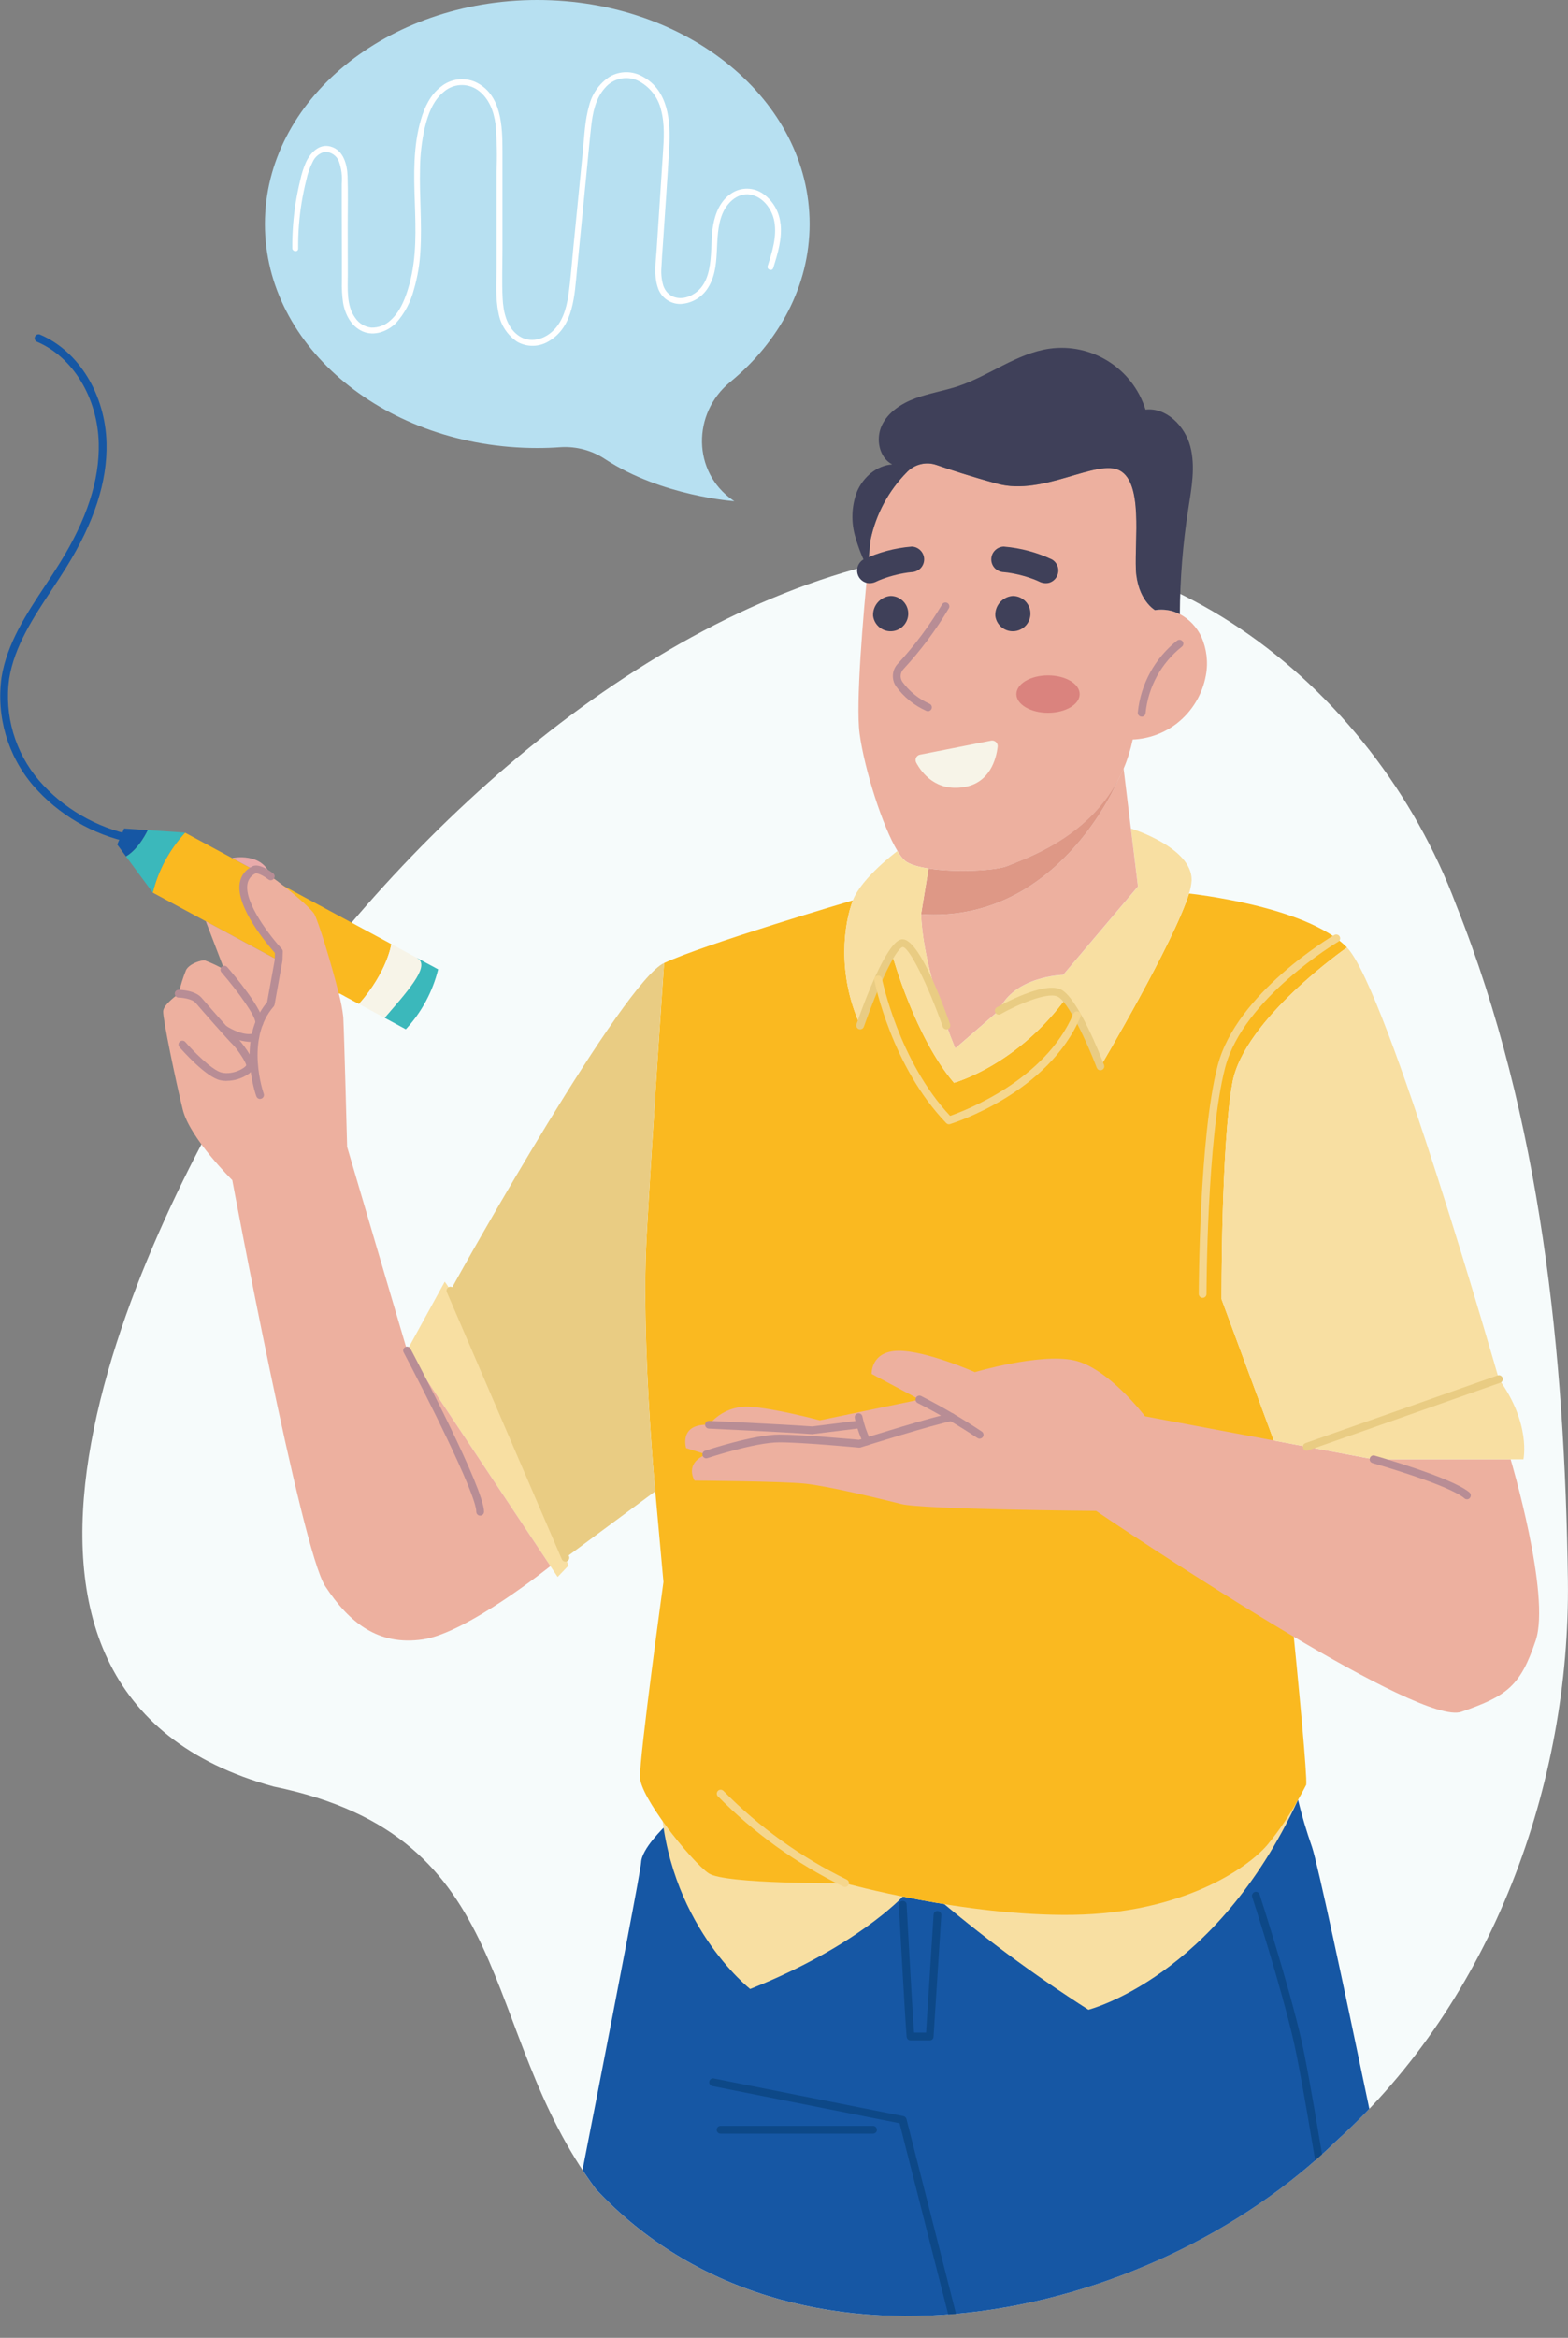
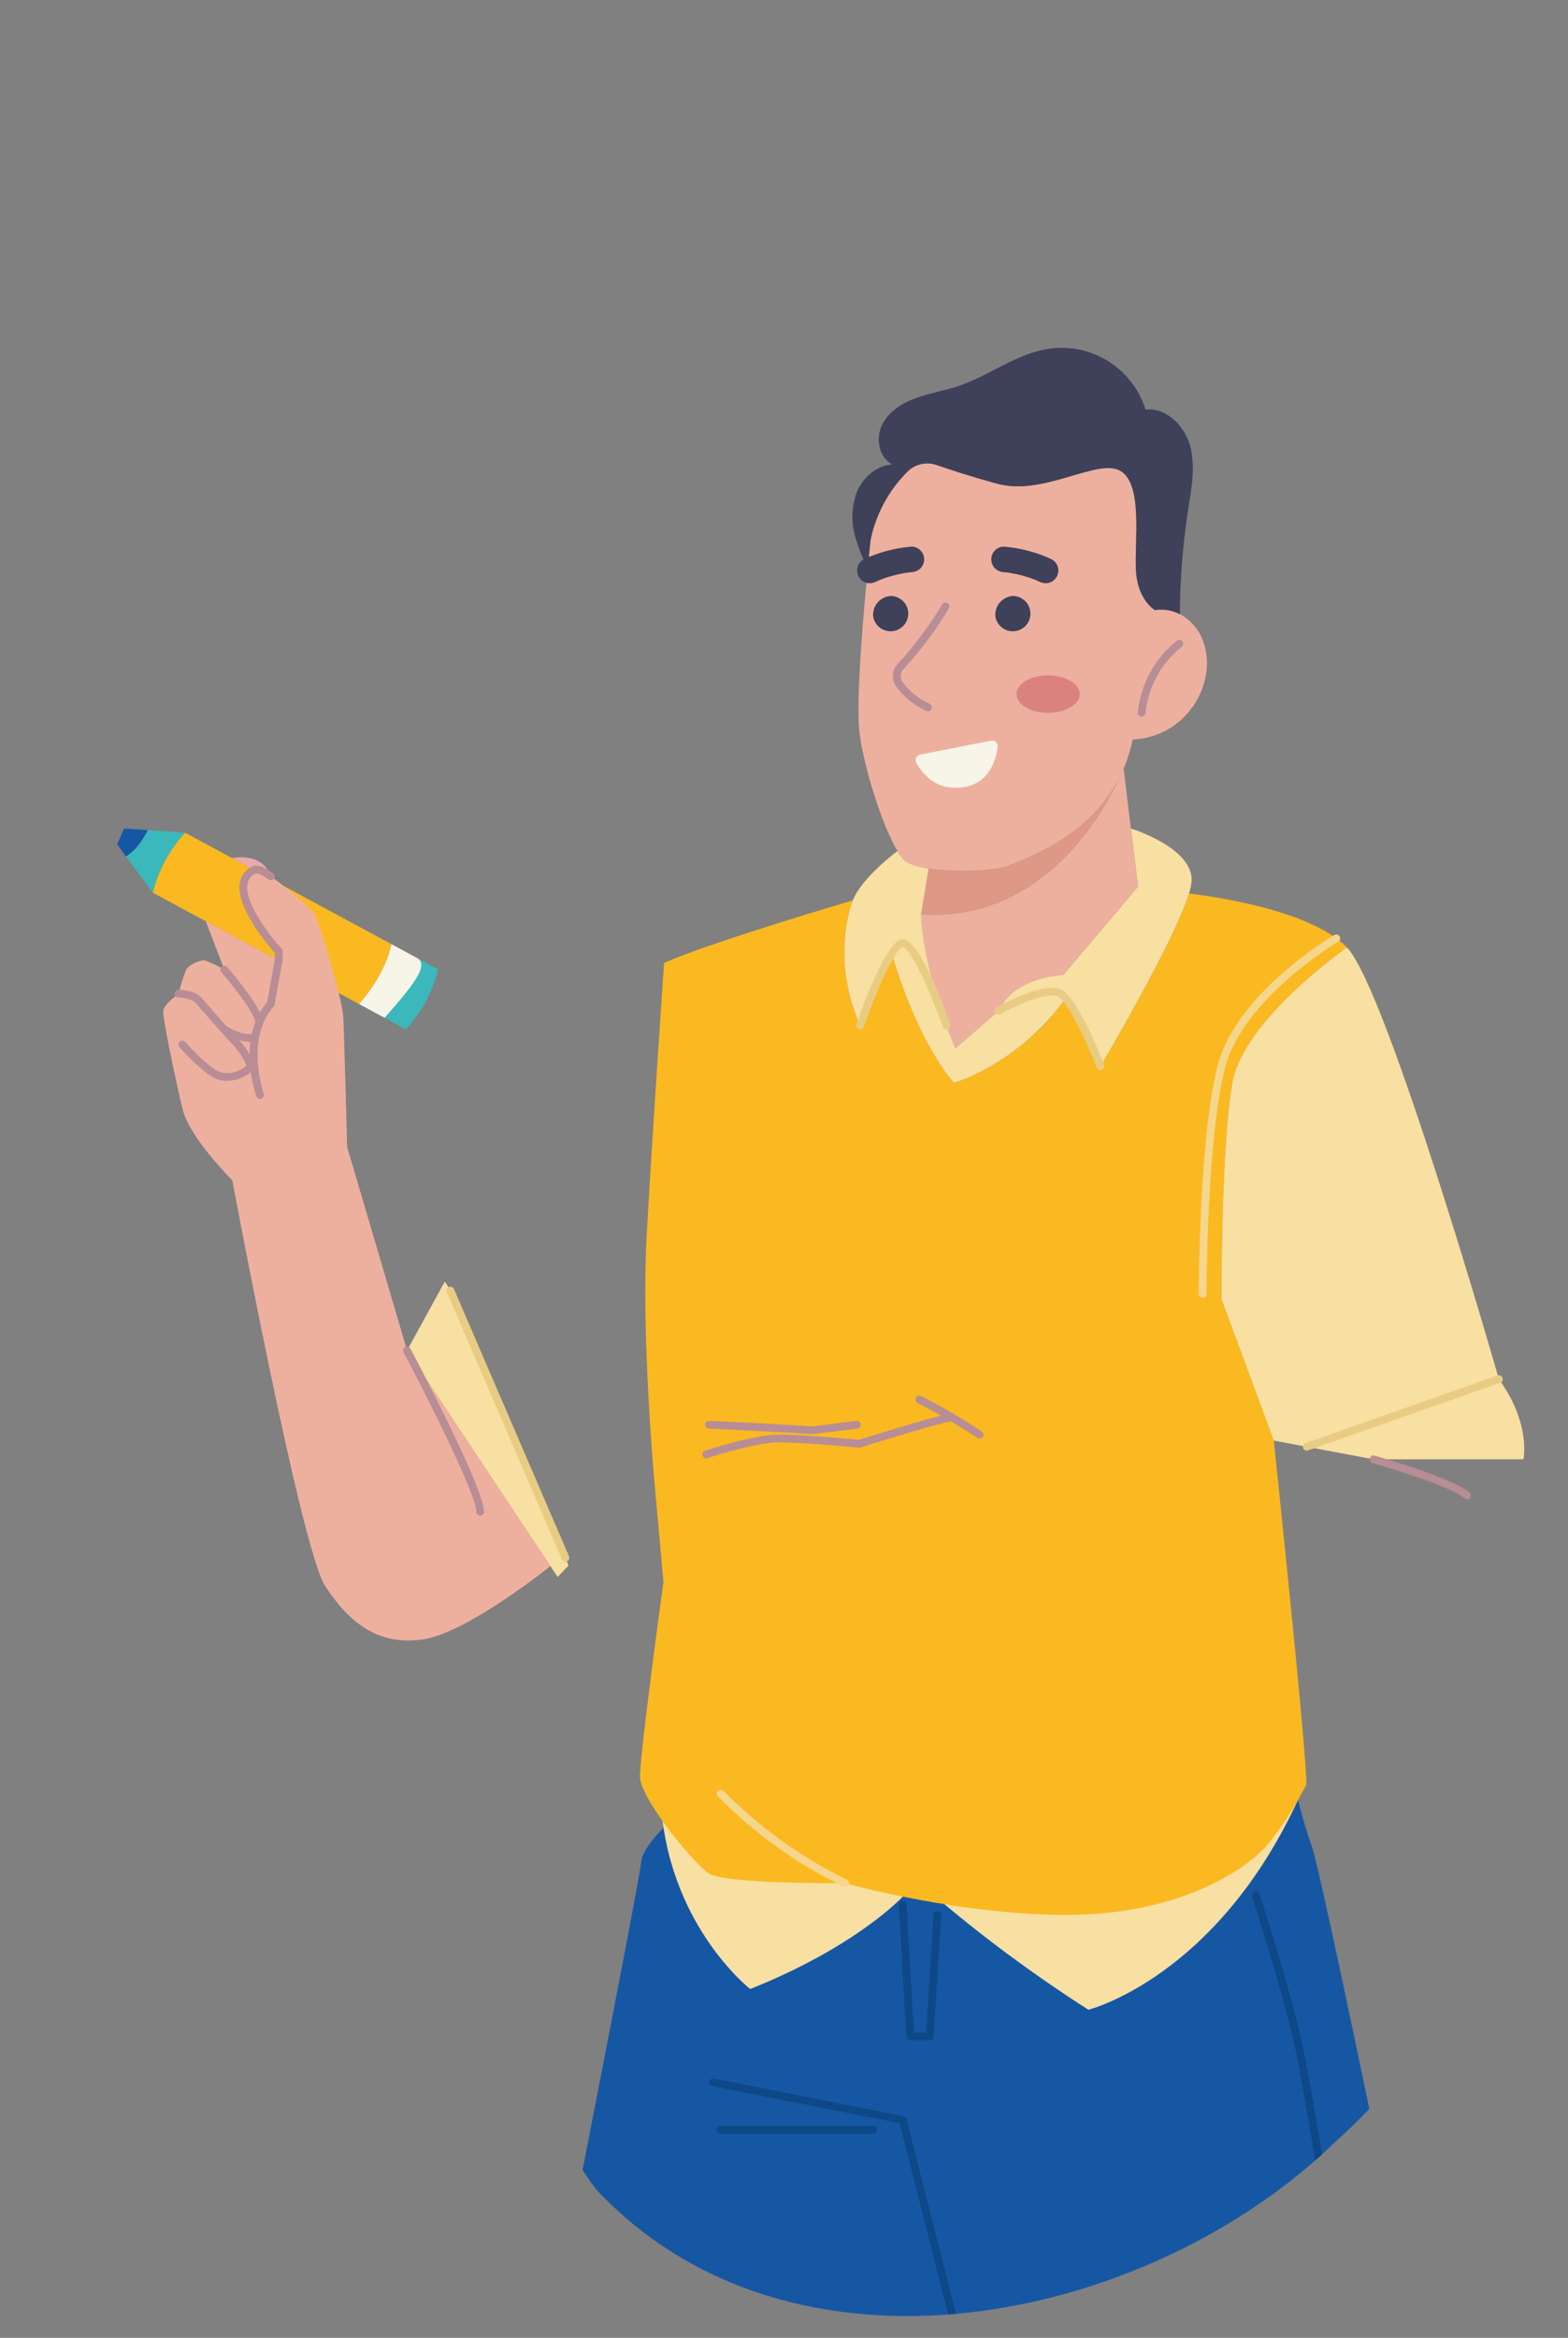
<svg xmlns="http://www.w3.org/2000/svg" id="Calque_2" data-name="Calque 2" viewBox="0 0 350.35 522.12">
  <rect x="0" y="0" width="350.35" height="522.12" fill="#808080" stroke="none" />
  <defs>
    <style>
      .cls-1 {
        fill: #fff;
      }

      .cls-2 {
        fill: #f5d68d;
      }

      .cls-3 {
        fill: #b88d95;
      }

      .cls-4 {
        clip-path: url(#clippath-1);
      }

      .cls-5 {
        fill: #0d4887;
      }

      .cls-6 {
        fill: #fab920;
      }

      .cls-7 {
        fill: #3f4059;
      }

      .cls-8 {
        fill: #f6fbfb;
      }

      .cls-9 {
        clip-path: url(#clippath);
      }

      .cls-10 {
        fill: #de9886;
      }

      .cls-11 {
        fill: none;
      }

      .cls-12 {
        fill: #f8dfa2;
      }

      .cls-13 {
        fill: #e9cc83;
      }

      .cls-14 {
        fill: #da837e;
      }

      .cls-15 {
        fill: #edb09f;
      }

      .cls-16 {
        fill: #b7e0f1;
      }

      .cls-17 {
        fill: #f7f4e8;
      }

      .cls-18 {
        fill: #1657a4;
      }

      .cls-19 {
        fill: #e9abab;
      }

      .cls-20 {
        fill: #3bb8bb;
      }
    </style>
    <clipPath id="clippath">
-       <rect class="cls-11" width="350.35" height="522.12" />
-     </clipPath>
+       </clipPath>
    <clipPath id="clippath-1">
      <path class="cls-11" d="m174.35,73.91v58.95c-30.75,12.44-59.54,34.46-83.39,59.45v-15.53H20.66v84.06h21.65c-24.97,49.71-45.05,120.64,18.86,138.16,55.11,11.26,45.2,53.88,71.98,89.92,43.81,46.81,123.34,30.28,165.49-10.82,34.3-30.94,51.62-78.13,51.71-122.71v-.7c0-.58,0-1.16-.01-1.74-.69-50.52-5.94-103.08-24.96-150.81-9.62-25.74-27.86-48.82-50.82-63.41v-64.81h-100.21Z" />
    </clipPath>
  </defs>
  <g id="Calque_1-2" data-name="Calque 1">
    <g>
      <g id="Groupe_563" data-name="Groupe 563">
        <g class="cls-9">
          <g id="Groupe_562" data-name="Groupe 562">
            <path id="Tracé_1974" data-name="Tracé 1974" class="cls-8" d="m350.33,352.94c.55,45.3-16.77,93.66-51.7,125.16-42.16,41.09-121.67,57.64-165.49,10.82-26.78-36.04-16.88-78.66-71.98-89.91-77.17-21.16-31.86-120.2-3.39-165.71,32.52-47.84,86.5-97.42,144.15-108.76,54.58-11.58,104.93,28.09,123.45,77.59,19.03,47.74,24.26,100.29,24.96,150.81" />
            <path id="Tracé_1975" data-name="Tracé 1975" class="cls-18" d="m29.39,188.19c-.06,0-.13,0-.19-.02-8.48-1.73-16.15-6.22-21.82-12.76-5.68-6.67-8.24-15.45-7.04-24.12,1.23-7.62,5.57-14.18,9.77-20.53,1.1-1.66,2.2-3.32,3.23-4.99,6.06-9.75,8.91-18.5,8.72-26.77-.24-10.17-5.78-19.28-13.8-22.67-.44-.2-.63-.71-.43-1.15.19-.42.68-.62,1.11-.45,8.64,3.65,14.61,13.39,14.86,24.23.2,8.61-2.74,17.68-8.98,27.73-1.05,1.69-2.15,3.36-3.26,5.03-4.1,6.19-8.34,12.6-9.51,19.85-1.13,8.18,1.3,16.45,6.66,22.73,5.42,6.24,12.76,10.52,20.86,12.17.47.1.76.57.66,1.04-.09.4-.44.68-.84.68" />
            <path id="Tracé_1976" data-name="Tracé 1976" class="cls-16" d="m59.19,50.03c0,27.62,27.24,50.03,60.86,50.03,1.77,0,3.52-.06,5.25-.19,3.54-.21,7.04.75,9.98,2.72,12.62,8.25,28.8,9.35,28.8,9.35-.13-.08-.23-.17-.36-.25-9.01-6.27-9.1-19.35-.61-26.34,10.99-9.03,17.79-21.52,17.79-35.32,0-27.64-27.24-50.03-60.85-50.03s-60.86,22.39-60.86,50.03" />
            <path id="Tracé_1977" data-name="Tracé 1977" class="cls-1" d="m174.38,49.89c-.28-2.63-1.66-5.01-3.8-6.56-2.16-1.56-5.06-1.59-7.25-.08-2.38,1.6-3.51,4.34-3.99,7.07-.9,5.09.69,13.15-5.15,15.77-2.42,1.09-5.09.33-5.99-2.31-.39-1.33-.53-2.72-.41-4.1.07-1.72.21-3.44.33-5.17.47-7.2,1.01-14.41,1.41-21.62.33-5.8-.18-12.68-5.92-15.78-2.3-1.32-5.12-1.31-7.41.03-2.26,1.49-3.88,3.76-4.55,6.38-.96,3.27-1.08,6.78-1.41,10.15-.36,3.65-.72,7.29-1.08,10.94s-.72,7.29-1.08,10.93c-.34,3.47-.58,6.97-1.09,10.42-.45,3.02-1.36,6.19-3.77,8.24-2.21,1.87-5.25,2.44-7.64.55-2.43-1.92-3.12-5.15-3.27-8.08-.19-3.65-.04-7.35-.04-11,0-7.28,0-14.56,0-21.83,0-5.61-.16-12.8-6.09-15.55-2.55-1.09-5.5-.68-7.65,1.07-2.36,1.78-3.68,4.59-4.48,7.35-3.5,12,.71,24.73-2.57,36.74-.77,2.83-1.93,6.01-4.16,8.03-1.16,1.12-2.71,1.73-4.32,1.69-1.48-.14-2.82-.95-3.64-2.19-2-2.75-1.65-6.55-1.65-9.76l-.02-11.02c0-3.61.09-7.24-.03-10.85-.09-2.61-.9-5.81-3.77-6.62-2.56-.72-4.48,1.34-5.5,3.44-.58,1.32-1.02,2.69-1.31,4.11-.4,1.62-.73,3.25-1,4.9-.54,3.38-.8,6.81-.77,10.23,0,.84,1.32.96,1.31.11-.03-3.43.22-6.85.77-10.23.28-1.73.64-3.45,1.07-5.16.29-1.38.76-2.71,1.4-3.97.5-1.13,1.5-1.96,2.69-2.24,1.41-.03,2.68.83,3.18,2.15.56,1.59.78,3.29.63,4.97v5.42c.01,3.62.02,7.23.03,10.85,0,1.81,0,3.62,0,5.42-.05,1.62.04,3.25.26,4.85.44,2.62,1.8,5.28,4.34,6.42,2.61,1.17,5.63.03,7.54-1.9,1.89-2.13,3.24-4.68,3.95-7.44.83-2.84,1.32-5.76,1.46-8.71.37-6.12-.25-12.24-.09-18.36.03-3.07.39-6.12,1.07-9.11.7-2.88,1.78-5.94,4.14-7.89,2.14-1.94,5.34-2.13,7.7-.47,2.48,1.78,3.58,4.7,3.96,7.63.3,3.49.38,7,.23,10.51v21.51c0,3.33-.28,6.83.43,10.11.45,2.64,1.97,4.98,4.2,6.46,2.24,1.26,4.99,1.18,7.15-.2,5.47-3.26,5.64-10.29,6.2-15.93l2.12-21.55c.34-3.47.65-6.95,1.04-10.42.34-3.03.95-6.21,3.05-8.56,1.78-2.14,4.77-2.84,7.32-1.7,2.64,1.29,4.56,3.69,5.24,6.55.86,3.22.63,6.58.41,9.87-.23,3.57-.47,7.14-.7,10.72l-.69,10.55c-.18,2.74-.66,5.76.22,8.43.66,2.28,2.76,3.83,5.13,3.79,2.34-.12,4.5-1.3,5.86-3.22,3.51-4.99,1.26-11.54,3.49-16.93,1.08-2.63,3.71-5.03,6.74-4.17,2.61.74,4.41,3.36,4.86,5.93.59,3.35-.49,6.73-1.49,9.9-.26.81.98,1.27,1.23.46,1.02-3.22,2.04-6.57,1.64-9.99" />
          </g>
        </g>
      </g>
      <g id="Groupe_565" data-name="Groupe 565">
        <g class="cls-4">
          <g id="Groupe_564" data-name="Groupe 564">
            <path id="Tracé_1978" data-name="Tracé 1978" class="cls-18" d="m316.32,521.25H122.98s20.14-102.15,20.27-105.32c.12-3.07,5.21-7.92,5.52-8.22,3.51,4.75,7.65,9.38,9.59,10.67,3.66,2.43,30.46,2.2,30.46,2.2,0,0,26.7,7.43,50.96,7.06s38.75-10.23,43.38-15.6c2.59-3.15,4.88-6.52,6.87-10.08.86,3.57,1.91,7.1,3.13,10.56,2.57,7.68,23.16,108.73,23.16,108.73" />
            <path id="Tracé_1979" data-name="Tracé 1979" class="cls-12" d="m201.72,423.57s-10.24,11.14-34.1,20.65c0,0-19-14.79-20.05-43.39l54.15,22.74Z" />
            <path id="Tracé_1980" data-name="Tracé 1980" class="cls-12" d="m207.75,422.52c11.18,9.6,23.02,18.39,35.44,26.33,0,0,28.47-7.11,46.84-46.88l-82.28,20.56Z" />
            <path id="Tracé_1981" data-name="Tracé 1981" class="cls-6" d="m284.61,321.73s7.7,72.76,7.25,76.87c0,0-.68,1.37-1.83,3.37-1.98,3.56-4.28,6.93-6.87,10.08-4.63,5.37-19.12,15.23-43.38,15.6s-50.96-7.06-50.96-7.06c0,0-26.81.24-30.46-2.2-1.93-1.29-6.08-5.92-9.59-10.67-3.12-4.25-5.72-8.6-5.77-10.78-.12-4.63,5.24-43.63,5.24-43.63l-1.83-20.24s-.4-4.12-.85-10.48c-.85-11.85-1.92-31.5-1.05-47.04,1.34-23.9,3.87-60.47,3.87-60.47,9.14-4.26,42.2-14.01,42.2-14.01-1.96,5.06-3.66,16.27,1.64,27.96,0,0,3.96-10.42,7.18-15.67.16.57,5.13,18.35,13.76,28.46,0,0,14.17-3.88,25.23-19.19,4.06,3.6,7.5,15.53,7.5,15.53,0,0,16.4-27.67,19.78-38.6,0,0,26.29,2.72,35.3,12.05,0,0-23.03,16.02-25.6,30.21s-2.43,48.34-2.43,48.34l11.68,31.57Z" />
            <path id="Tracé_1982" data-name="Tracé 1982" class="cls-6" d="m87.44,210.85s-.87,6.17-7.23,13.38l-3.16-1.7s-.03-.01-.04-.03c-.16-.08-.33-.17-.51-.28-.2-.11-.42-.22-.64-.34l-.16.04c-.01-.05-.03-.09-.04-.14-6.88-3.72-24.65-13.33-29.69-16.03-3.95-2.14-7.89-4.26-11.84-6.39,1.23-5,3.72-9.61,7.22-13.39,3.53,1.91,7.05,3.81,10.58,5.71.84.46,6.21,3.37,11.43,6.18-.01-.01-.04-.03-.05-.04l3.28,1.78c.84.46,1.7.92,2.55,1.38.72.38,1.45.77,2.17,1.17,0,.01.01.01.03.01.37.2.74.39,1.12.61.16.09.32.17.46.25,4.84,2.62,9.68,5.23,14.53,7.84" />
-             <path id="Tracé_1983" data-name="Tracé 1983" class="cls-15" d="m291.99,323.12l14.94,2.8h30.6s9.02,30.3,5.6,40.47-6.39,12.39-16.63,15.93c-4.55,1.57-21.14-7.09-38.18-17.22-21.35-12.68-43.42-27.66-43.42-27.66,0,0-38.64-.3-43.51-1.53s-16.45-4.03-21.58-4.56-24.61-.67-24.61-.67c0,0-2.47-3.84,2.62-5.85l-4.51-1.41s-1.74-5.51,5.12-5.23c2.15-2.66,5.42-4.15,8.84-4.03,5.67.3,15.9,3.05,15.9,3.05l22.31-4.63-10.72-5.73s-.25-5.1,5.97-5.16,17.09,4.76,17.09,4.76c0,0,14.31-4.25,22.03-2.66s15.99,12.52,15.99,12.52l28.78,5.41,7.38,1.4Z" />
            <path id="Tracé_1984" data-name="Tracé 1984" class="cls-12" d="m334.91,308.01c7.22,9.97,5.48,17.91,5.48,17.91h-33.46l-14.94-2.8,42.92-15.11Z" />
            <path id="Tracé_1985" data-name="Tracé 1985" class="cls-12" d="m334.91,308.01l-42.92,15.11-7.38-1.39-11.68-31.57s-.12-34.13,2.43-48.34,25.6-30.21,25.6-30.21c9.02,9.31,33.95,96.4,33.95,96.4" />
            <path id="Tracé_1986" data-name="Tracé 1986" class="cls-15" d="m193.89,126.85c.3-3.08.53-5.3.62-6.05l.03-.29c1.2-5.69,4.01-10.91,8.1-15.05,1.7-1.79,4.29-2.43,6.63-1.62,3,1.04,7.76,2.6,13.67,4.21,10.27,2.77,22.33-5.81,27.39-2.91s3.2,15.27,3.49,22.06,4.25,9.06,4.25,9.06c1.29-.2,2.62-.12,3.88.22.59.17,1.16.41,1.7.7,2.08,1.12,3.75,2.87,4.76,5,1.21,2.71,1.57,5.72,1.03,8.63-.77,4.27-3.09,8.11-6.51,10.77-2.83,2.18-6.27,3.43-9.84,3.58-.46,2.21-1.13,4.37-2.01,6.45-.37.9-.79,1.77-1.26,2.62-7.13,13.34-21.43,17.7-24.39,19.06-2.58,1.2-11.75,1.63-17.93.68-2.39-.37-4.34-.93-5.3-1.75-.67-.63-1.23-1.36-1.67-2.16-3.33-5.46-7.39-18.26-8.46-26.19-.91-6.79.83-26.71,1.84-37.03" />
            <path id="Tracé_1987" data-name="Tracé 1987" class="cls-12" d="m252.7,185.04s13.65,4.18,13.56,11.54c-.07,1.02-.27,2.02-.6,2.99-3.38,10.93-19.78,38.61-19.78,38.61,0,0-3.43-11.93-7.5-15.53s-15.22,3.1-15.22,3.1c3.42-7.77,14.39-8.01,14.39-8.01l16.72-19.74-1.58-12.94h0Z" />
            <path id="Tracé_1988" data-name="Tracé 1988" class="cls-7" d="m258.05,136.27s-3.96-2.28-4.25-9.06,1.57-19.15-3.49-22.06-17.11,5.68-27.39,2.91c-5.91-1.6-10.67-3.17-13.67-4.21-2.34-.81-4.93-.17-6.63,1.62-4.09,4.13-6.9,9.36-8.1,15.05,0,0-.01.09-.03.29-.09.75-.32,2.97-.62,6.05-1.13-2.16-2.04-4.44-2.71-6.79-1.03-3.36-.92-6.97.32-10.26,1.37-3.22,4.39-5.85,7.87-6.09-2.93-1.53-3.72-5.68-2.33-8.68s4.42-4.95,7.52-6.09,6.41-1.66,9.54-2.7c6.98-2.34,13.06-7.31,20.35-8.37,9.54-1.36,18.65,4.4,21.52,13.6,4.68-.53,8.8,3.67,10,8.21s.28,9.35-.45,14c-1.21,7.78-1.84,15.63-1.88,23.5-.54-.29-1.11-.53-1.7-.7-1.26-.34-2.59-.42-3.88-.22" />
            <path id="Tracé_1989" data-name="Tracé 1989" class="cls-15" d="m249.8,174.23h-.01c.47-.85.89-1.72,1.26-2.62l1.63,13.43,1.58,12.94-16.71,19.74s-10.97.24-14.39,8.01l-9.71,8.42s-.38-.91-.99-2.47c0,0-.14-.39-.41-1.08-2.1-5.66-5.91-17.03-6.25-26.42,30.3,2.12,43.6-29.02,44-29.95" />
            <path id="Tracé_1990" data-name="Tracé 1990" class="cls-10" d="m249.79,174.23h.01c-.39.93-13.69,32.07-44,29.95l1.67-10.21c6.18.95,15.35.51,17.93-.68,2.96-1.36,17.26-5.72,24.39-19.06" />
            <path id="Tracé_1991" data-name="Tracé 1991" class="cls-12" d="m223.16,225.74s11.15-6.72,15.22-3.1c-11.06,15.31-25.23,19.19-25.23,19.19-8.63-10.11-13.6-27.9-13.76-28.46v-.03c1.32-2.13,2.5-3.39,3.25-2.77,2.22,1.83,7.84,15.98,9.42,20.03.26.68.41,1.08.41,1.08.6,1.57.99,2.47.99,2.47l9.71-8.41Z" />
            <path id="Tracé_1992" data-name="Tracé 1992" class="cls-12" d="m205.81,204.18c.34,9.39,4.14,20.77,6.25,26.42-1.58-4.05-7.2-18.2-9.42-20.03-.75-.62-1.93.64-3.25,2.77h0c-3.22,5.26-7.18,15.68-7.18,15.68-5.3-11.69-3.6-22.9-1.64-27.96s9.93-10.98,9.93-10.98h.01c.44.79,1,1.52,1.67,2.14.96.82,2.91,1.38,5.3,1.75l-1.67,10.21Z" />
-             <path id="Tracé_1993" data-name="Tracé 1993" class="cls-13" d="m148.37,215.07s-2.53,36.57-3.87,60.47,1.91,57.52,1.91,57.52l-20.07,14.85c-3.54-8.88-19.72-49.18-25.69-59.66,3.51-6.56,38.63-68.92,47.72-73.17" />
            <path id="Tracé_1994" data-name="Tracé 1994" class="cls-12" d="m126.33,347.9c.45,1.12.7,1.74.7,1.74l-2.43,2.55-1.62-2.42-32.03-48.16,8.42-15.36c.48.63.9,1.29,1.28,1.99,5.97,10.48,22.15,50.78,25.69,59.66" />
            <path id="Tracé_1995" data-name="Tracé 1995" class="cls-15" d="m56.77,194.29c.19-.12.39-.2.61-.24.41-.08,1.62.62,3.13,1.68.87.59,1.83,1.32,2.8,2.08,3.1,2.43,6.35,5.33,6.93,6.35.82,1.42,3.85,11.18,5.46,17.76.47,1.71.8,3.46,1,5.22.21,3.96.86,29,.86,29l13.4,45.47,32.03,48.15s-18.53,14.92-28.49,16.38-16.43-3.66-21.83-11.88-20.77-90.69-20.77-90.69c0,0-9.48-9.36-11.06-15.74s-4.5-20.45-4.38-22.01,3.47-3.88,3.47-3.88c.39-1.81.94-3.58,1.64-5.3.78-1.46,3.41-2.22,4.16-2.16,1.52.57,2.99,1.26,4.39,2.07l-4.14-10.81c5.43,2.92,10.86,5.85,16.28,8.79l.07-2.01c-2.71-2.98-5.04-6.27-6.96-9.81-2.33-4.58-.11-7.56,1.41-8.42" />
            <path id="Tracé_1996" data-name="Tracé 1996" class="cls-20" d="m93.16,213.94c1.58.84,3.16,1.69,4.74,2.55-1.24,5.01-3.72,9.62-7.23,13.39l-4.74-2.57c6.37-7.21,7.23-13.38,7.23-13.38" />
            <path id="Tracé_1997" data-name="Tracé 1997" class="cls-17" d="m87.44,210.85c1.91,1.03,3.81,2.06,5.72,3.09,2.86,1.55-.87,6.17-7.23,13.38-1.91-1.03-3.81-2.06-5.72-3.09,6.37-7.21,7.23-13.38,7.23-13.38" />
            <path id="Tracé_1998" data-name="Tracé 1998" class="cls-19" d="m60.5,195.73c-1.51-1.07-2.72-1.76-3.13-1.68-.21.04-.42.12-.61.24-1.62-.87-3.22-1.74-4.84-2.62l.03-.05s6.74-1.42,8.55,4.12" />
            <path id="Tracé_1999" data-name="Tracé 1999" class="cls-20" d="m33,185.39l8.35.57c-3.5,3.78-5.99,8.39-7.22,13.39l-5.99-8.09c3.01-1.77,4.85-5.87,4.85-5.87" />
            <path id="Tracé_2000" data-name="Tracé 2000" class="cls-18" d="m27.72,185.04l5.28.36s-1.84,4.09-4.85,5.87l-1.96-2.66,1.54-3.56Z" />
            <path id="Tracé_2001" data-name="Tracé 2001" class="cls-3" d="m207.33,158.84c-.12,0-.24-.03-.35-.07-2.69-1.2-5.03-3.08-6.76-5.47-1.09-1.57-.93-3.7.4-5.08,3.75-4.05,7.06-8.49,9.89-13.24.24-.41.78-.55,1.19-.3s.55.78.3,1.19c-2.88,4.85-6.27,9.39-10.1,13.53-.76.77-.88,1.98-.27,2.88,1.56,2.14,3.65,3.83,6.06,4.9.44.19.64.71.44,1.15-.14.31-.45.52-.8.52" />
            <path id="Tracé_2002" data-name="Tracé 2002" class="cls-7" d="m222.39,137.59c.3,2.16,2.29,3.66,4.45,3.36,2.16-.3,3.66-2.29,3.36-4.45-.27-1.95-1.94-3.4-3.91-3.4-2.31.17-4.05,2.18-3.9,4.49" />
            <path id="Tracé_2003" data-name="Tracé 2003" class="cls-7" d="m195.09,137.59c.3,2.16,2.29,3.66,4.45,3.36,2.16-.3,3.66-2.29,3.36-4.45-.27-1.95-1.94-3.4-3.91-3.4-2.31.17-4.05,2.18-3.9,4.49" />
            <path id="Tracé_2004" data-name="Tracé 2004" class="cls-7" d="m224.35,122.08c3.71.31,7.34,1.28,10.71,2.87.64.38,1.11.99,1.31,1.71.2.74.09,1.53-.29,2.2-.38.64-.99,1.11-1.71,1.31-.74.17-1.52.06-2.2-.29-.18-.09-.37-.16-.55-.25-2.07-.85-4.25-1.43-6.46-1.75-.27-.03-.54-.06-.81-.09-.75-.02-1.47-.32-2.02-.84-1.12-1.12-1.12-2.93,0-4.04.54-.54,1.26-.84,2.02-.84" />
            <path id="Tracé_2005" data-name="Tracé 2005" class="cls-7" d="m203.63,122.08c-3.71.31-7.34,1.28-10.71,2.87-.64.38-1.11.99-1.31,1.71-.2.74-.09,1.53.29,2.2.38.64.99,1.11,1.71,1.31.74.17,1.52.06,2.2-.29.18-.09.37-.16.55-.25,2.07-.85,4.25-1.43,6.46-1.75.27-.03.54-.06.81-.09.75-.02,1.47-.32,2.02-.84,1.12-1.12,1.12-2.93,0-4.04-.54-.54-1.26-.84-2.02-.84" />
            <path id="Tracé_2006" data-name="Tracé 2006" class="cls-17" d="m204.71,170.32c1.26,2.33,4.43,6.52,10.72,5.46,5.74-.94,7.16-6.24,7.48-8.99.09-.68-.39-1.3-1.06-1.39-.13-.02-.27-.01-.4.01l-15.87,3.13c-.66.12-1.1.75-.99,1.41.02.12.06.24.12.35" />
            <path id="Tracé_2007" data-name="Tracé 2007" class="cls-3" d="m255.1,160.06s-.05,0-.08,0c-.48-.04-.83-.47-.79-.94.63-6.33,3.8-12.13,8.8-16.07.39-.28.93-.19,1.21.2.27.37.2.88-.15,1.17-4.62,3.64-7.55,9-8.13,14.86-.04.45-.42.79-.86.79" />
            <path id="Tracé_2008" data-name="Tracé 2008" class="cls-13" d="m126.33,348.77c-.35,0-.66-.21-.8-.53l-25.69-59.66c-.19-.44.02-.95.46-1.14.44-.19.95.02,1.14.46l25.69,59.66c.19.44-.01.95-.46,1.14-.11.05-.23.07-.34.07" />
            <path id="Tracé_2009" data-name="Tracé 2009" class="cls-13" d="m291.98,323.99c-.48,0-.87-.39-.87-.87,0-.37.23-.69.58-.82l42.92-15.11c.45-.17.95.06,1.12.51.17.45-.06.95-.51,1.12-.01,0-.02,0-.04.01l-42.92,15.11c-.09.03-.19.05-.29.05" />
            <path id="Tracé_2010" data-name="Tracé 2010" class="cls-3" d="m107.29,338.5c-.48,0-.87-.39-.87-.87h0c0-4.03-11.72-27.07-16.24-35.61-.22-.42-.06-.95.36-1.17.42-.22.95-.06,1.17.36,1.68,3.18,16.44,31.23,16.44,36.42,0,.48-.39.87-.87.87h0" />
            <path id="Tracé_2011" data-name="Tracé 2011" class="cls-3" d="m58.1,245.44c-.37,0-.69-.23-.82-.58-.19-.53-4.51-12.88,2.4-21.03l1.71-9.46.04-1.53c-1.47-1.65-8.85-10.23-7.85-15.73.28-1.59,1.32-2.93,2.79-3.6.34-.24,1.67-.68,4.64,1.52.39.29.47.83.18,1.21s-.83.47-1.21.18c-2.07-1.54-2.85-1.36-2.86-1.36-.96.43-1.65,1.31-1.83,2.35-.77,4.25,5.26,11.91,7.66,14.5.15.17.24.39.23.62l-.07,2.01-1.76,9.82c-.03.15-.1.3-.2.42-6.46,7.37-2.27,19.36-2.23,19.48.16.45-.07.95-.52,1.11-.09.03-.19.05-.29.05" />
            <path id="Tracé_2012" data-name="Tracé 2012" class="cls-3" d="m57.92,229.37h-.07c-.48-.04-.83-.46-.79-.94,0,0,0,0,0,0,.12-1.42-3.77-6.86-7.6-11.3-.31-.36-.27-.91.09-1.23.36-.31.91-.27,1.23.09h0c1.38,1.6,8.26,9.73,8.02,12.58-.04.45-.41.79-.86.79" />
            <path id="Tracé_2013" data-name="Tracé 2013" class="cls-3" d="m55.62,232.68c-2.15-.17-4.21-.89-6-2.08-.4-.27-.5-.81-.23-1.21.27-.4.81-.5,1.21-.23h0c1.02.69,4.13,2.33,6.15,1.61.45-.16.95.08,1.11.54.16.45-.08.95-.53,1.11-.55.18-1.12.27-1.7.27" />
            <path id="Tracé_2014" data-name="Tracé 2014" class="cls-3" d="m50.67,241.41c-.5,0-1-.05-1.48-.16-3.2-.7-8.51-6.72-9.11-7.41-.3-.37-.25-.92.12-1.22.36-.29.88-.26,1.19.08,1.51,1.74,5.93,6.36,8.17,6.85,2.59.57,5.25-1.08,5.45-1.62-.01-.71-2.18-3.88-3.02-4.66-.88-.81-7.03-7.81-8.26-9.27-.8-.95-3.09-1.19-3.82-1.2-.48,0-.86-.4-.86-.88,0-.47.36-.85.83-.86.02,0,.03,0,.05,0,.37,0,3.68.1,5.13,1.81,1.27,1.5,7.33,8.4,8.1,9.11.61.56,3.78,4.51,3.57,6.19-.19.74-.67,1.37-1.32,1.76-1.4.94-3.05,1.45-4.74,1.46" />
            <path id="Tracé_2015" data-name="Tracé 2015" class="cls-3" d="m327.77,334.84c-.21,0-.41-.07-.56-.21-3.56-3.04-20.35-7.82-20.52-7.87-.47-.12-.75-.59-.63-1.05.12-.47.59-.75,1.05-.63.02,0,.04,0,.05.02.71.2,17.33,4.94,21.17,8.22.36.31.41.86.09,1.23-.16.19-.4.3-.66.3" />
            <path id="Tracé_2016" data-name="Tracé 2016" class="cls-3" d="m218.88,321.31c-.18,0-.35-.06-.5-.16-4.29-2.84-8.73-5.45-13.31-7.79-.44-.2-.62-.72-.42-1.16s.72-.62,1.16-.42c.02,0,.04.02.06.03,4.66,2.38,9.17,5.02,13.52,7.92.39.28.48.82.2,1.21-.16.23-.42.36-.7.36" />
            <path id="Tracé_2017" data-name="Tracé 2017" class="cls-3" d="m157.81,325.7c-.48,0-.87-.39-.87-.87,0-.38.24-.71.6-.83.45-.15,10.97-3.61,16.57-3.61,5.22,0,16.24,1.03,17.82,1.17,1.86-.58,16.74-5.25,20.56-5.91.47-.08.91.23,1,.69,0,0,0,.01,0,.02.08.47-.24.92-.71,1-3.87.67-20.33,5.86-20.5,5.91-.11.03-.23.05-.35.04-.12-.01-12.41-1.18-17.83-1.18s-15.92,3.49-16.03,3.52c-.09.03-.18.04-.27.04" />
            <path id="Tracé_2018" data-name="Tracé 2018" class="cls-3" d="m181.53,320.3c-6.8-.49-22.99-1.23-23.15-1.24-.48-.02-.85-.42-.83-.9,0,0,0,0,0,0,0-.47.4-.84.86-.83.01,0,.03,0,.04,0,.16,0,16.38.75,23.03,1.24l9.88-1.24c.48-.04.9.31.95.78.04.46-.28.87-.73.94l-10.05,1.24Z" />
-             <path id="Tracé_2019" data-name="Tracé 2019" class="cls-3" d="m193.69,322.8c-.31,0-.6-.17-.76-.44-.88-1.8-1.53-3.71-1.94-5.67-.1-.47.2-.93.67-1.03.47-.1.93.2,1.03.67h0c.37,1.79.96,3.52,1.75,5.17.24.42.09.95-.33,1.18,0,0,0,0,0,0-.13.08-.28.11-.43.11" />
            <path id="Tracé_2020" data-name="Tracé 2020" class="cls-13" d="m211.48,229.91c-.37,0-.7-.23-.82-.58-3.42-9.62-7.52-17.78-8.95-17.82-1.64.3-5.79,9.47-8.69,17.8-.16.45-.65.69-1.11.54-.45-.16-.69-.65-.54-1.11h0c1.49-4.29,6.62-18.32,10.03-18.94s8.28,11.61,10.89,18.95c.16.45-.07.95-.52,1.11,0,0,0,0,0,0-.09.03-.19.05-.29.05" />
            <path id="Tracé_2021" data-name="Tracé 2021" class="cls-13" d="m245.87,239.04c-.36,0-.68-.22-.81-.56-2.14-5.64-6.43-14.95-8.84-15.95-2.38-.98-9.01,1.91-12.64,3.96-.42.24-.95.09-1.18-.33-.24-.42-.09-.95.33-1.18,1.04-.59,10.23-5.68,14.16-4.06,3.88,1.61,9.2,15.37,9.8,16.93.17.45-.05.95-.5,1.12-.1.04-.2.06-.31.06" />
-             <path id="Tracé_2022" data-name="Tracé 2022" class="cls-2" d="m212.05,251.1c-.24,0-.46-.1-.63-.27-12.1-12.56-15.89-31.06-16.04-31.84-.13-.46.14-.94.61-1.07s.94.14,1.07.61c.01.04.02.08.02.12.04.18,3.77,18.38,15.21,30.57,3.25-1.13,21.25-7.96,27.54-22.81.19-.44.7-.65,1.14-.46s.65.7.46,1.14c-7.22,17.02-28.24,23.68-29.14,23.96-.08.03-.17.04-.26.04" />
-             <path id="Tracé_2023" data-name="Tracé 2023" class="cls-2" d="m268.72,289.86h0c-.48,0-.87-.39-.87-.87h0c0-.35.05-35.13,4.23-51.05,4.25-16.16,25.16-28.6,26.05-29.12.41-.24.95-.1,1.19.31.24.41.1.95-.31,1.19h0c-.21.12-21.19,12.6-25.25,28.06-4.13,15.71-4.18,50.26-4.18,50.61,0,.48-.39.87-.87.87h0" />
+             <path id="Tracé_2023" data-name="Tracé 2023" class="cls-2" d="m268.72,289.86h0c-.48,0-.87-.39-.87-.87h0c0-.35.05-35.13,4.23-51.05,4.25-16.16,25.16-28.6,26.05-29.12.41-.24.95-.1,1.19.31.24.41.1.95-.31,1.19c-.21.12-21.19,12.6-25.25,28.06-4.13,15.71-4.18,50.26-4.18,50.61,0,.48-.39.87-.87.87h0" />
            <path id="Tracé_2024" data-name="Tracé 2024" class="cls-2" d="m188.82,421.44c-.13,0-.27-.03-.39-.09-10.42-5.09-19.91-11.92-28.05-20.19-.32-.36-.29-.91.06-1.23.36-.32.91-.29,1.23.06h0c7.99,8.11,17.3,14.8,27.53,19.8.43.21.61.73.39,1.16-.15.3-.45.48-.78.48" />
            <path id="Tracé_2025" data-name="Tracé 2025" class="cls-5" d="m207.75,455.69h-4.3c-.45,0-.83-.34-.87-.79-.36-3.99-1.68-28.41-1.74-29.44-.03-.48.34-.89.82-.91,0,0,0,0,0,0,.45-.05.86.28.91.74,0,.03,0,.05,0,.08.01.24,1.23,22.85,1.67,28.59h2.68l1.68-26.35c.01-.46.4-.83.86-.81.02,0,.04,0,.06,0,.48.03.84.44.81.92,0,0,0,0,0,0l-1.74,27.17c-.03.46-.41.81-.87.81" />
            <path id="Tracé_2026" data-name="Tracé 2026" class="cls-5" d="m300.96,522.12c-.43,0-.79-.31-.86-.74-.08-.52-8.13-52.47-10.92-64.91s-9.33-32.63-9.4-32.83c-.14-.46.12-.94.58-1.09.45-.14.92.11,1.08.55.07.2,6.64,20.48,9.44,32.99s10.86,64.5,10.94,65.03c.07.47-.25.92-.72.99,0,0,0,0,0,0-.04,0-.09,0-.13.01" />
            <path id="Tracé_2027" data-name="Tracé 2027" class="cls-5" d="m213.87,522.12c-.4,0-.74-.27-.84-.66l-12.03-47.25-41.79-8.3c-.47-.07-.8-.51-.74-.98.07-.47.51-.8.98-.74.03,0,.06.01.09.02l42.33,8.41c.33.07.59.31.67.64l12.16,47.78c.12.46-.16.94-.63,1.05,0,0,0,0,0,0-.07.02-.14.03-.21.03" />
            <path id="Tracé_2028" data-name="Tracé 2028" class="cls-5" d="m195.04,476.53h-34.01c-.48.02-.88-.36-.9-.84-.02-.48.36-.88.84-.9.02,0,.04,0,.06,0h34.01c.48-.02.88.36.9.84.02.48-.36.88-.84.9-.02,0-.04,0-.06,0" />
            <path id="Tracé_2029" data-name="Tracé 2029" class="cls-14" d="m241.24,155.02c0,2.31-3.17,4.18-7.07,4.18s-7.07-1.87-7.07-4.18,3.17-4.18,7.07-4.18,7.07,1.87,7.07,4.18" />
          </g>
        </g>
      </g>
    </g>
  </g>
</svg>